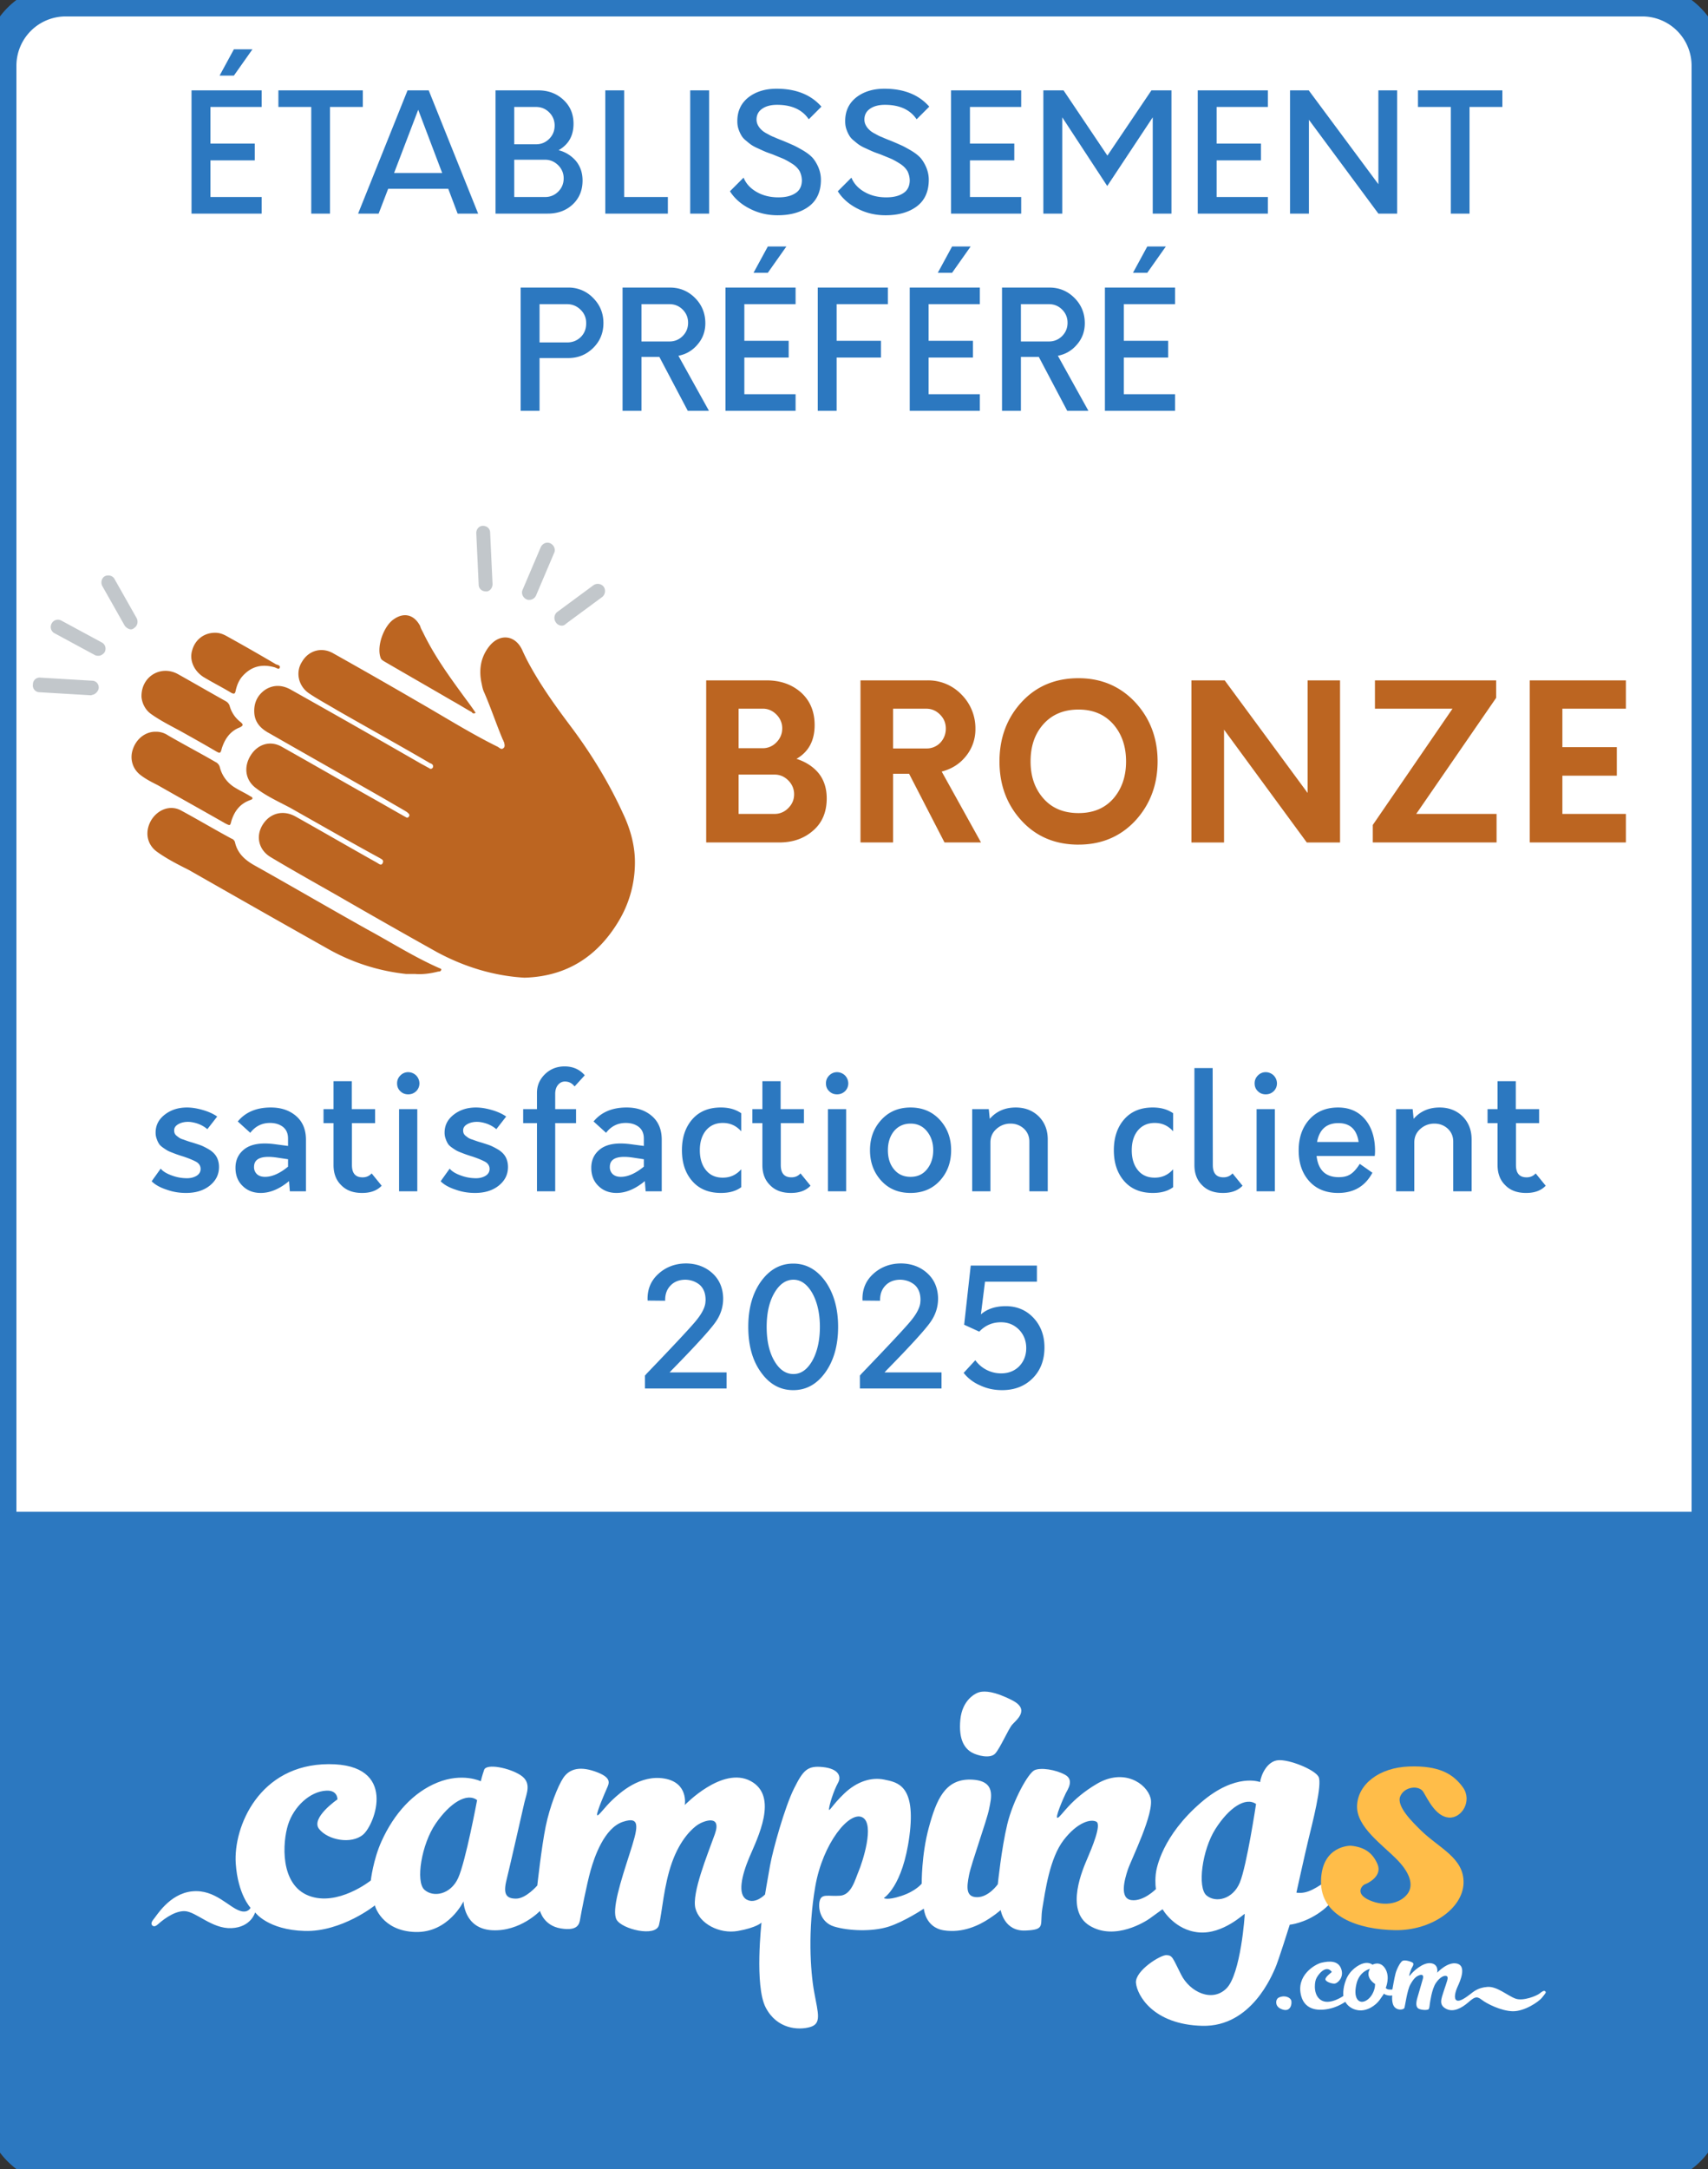
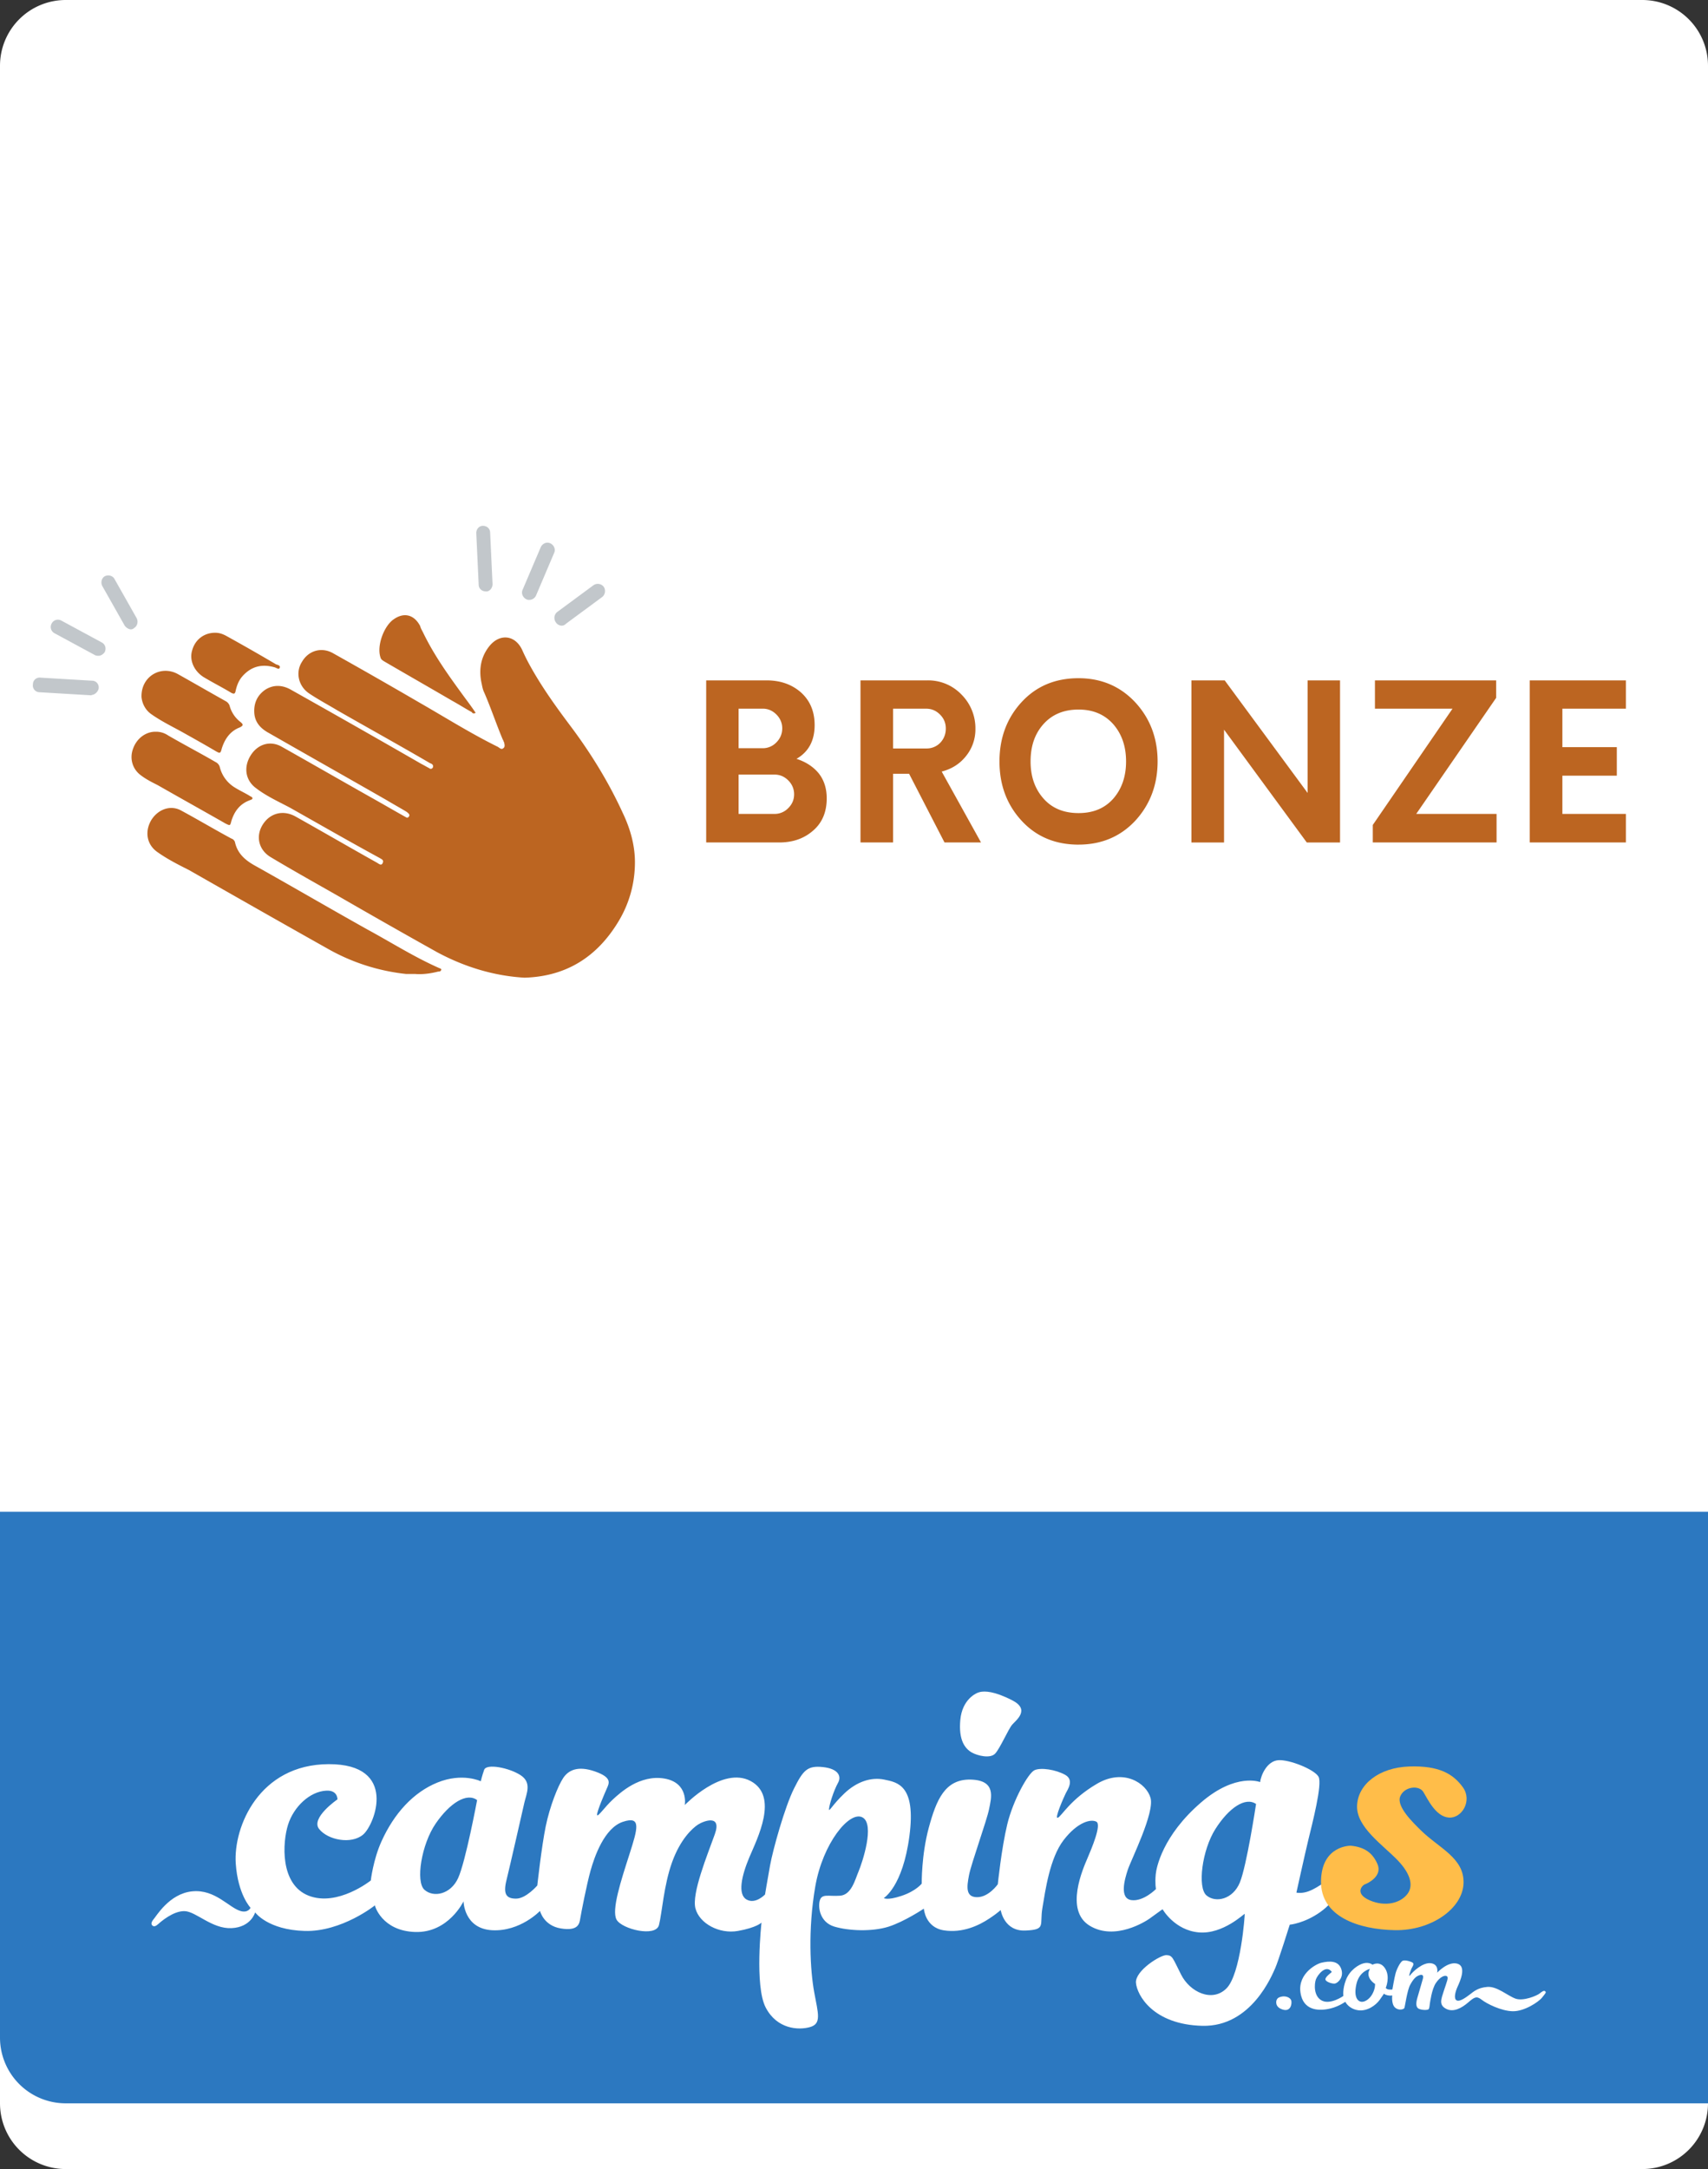
<svg xmlns="http://www.w3.org/2000/svg" width="104" height="132" fill="none" viewBox="0 0 104 132">
  <rect x="0" y="0" width="104" height="132" fill="#333333" stroke="none" />
  <path fill="#fff" d="M0 4a4 4 0 0 1 4-4h96a4 4 0 0 1 4 4v124a4 4 0 0 1-4 4H4a4 4 0 0 1-4-4z" />
-   <path fill="#2C78C0" d="M0 92h104v36a4 4 0 0 1-4 4H4a4 4 0 0 1-4-4z" />
+   <path fill="#2C78C0" d="M0 92h104v36H4a4 4 0 0 1-4-4z" />
  <path fill="#fff" d="M75.492 114.566c-.42 1.018-1.466 1.258-2.029.782s-.274-2.758.544-4.044 1.823-1.968 2.474-1.521c0 0-.567 3.765-.989 4.783m-47.596-.275c-.457 1.002-1.51 1.205-2.055.71-.546-.494-.178-2.765.685-4.022.863-1.256 1.89-1.903 2.525-1.433 0 0-.698 3.743-1.155 4.745m53.452.365c-.203-.254-.723-.089-.977.076-.253.165-.608.368-.926.431-.317.064-.507.013-.507.013s.494-2.246.723-3.197.875-3.414.622-3.858c-.254-.444-1.776-1.053-2.449-1.002s-1.053.888-1.104 1.332c0 0-1.472-.596-3.603 1.244-2.346 2.024-2.716 3.971-2.754 4.364-.055.576.013.901.013.901s-.761.774-1.497.673c-.736-.102-.419-1.244-.216-1.853s1.637-3.46 1.383-4.365c-.254-.903-1.637-1.814-3.26-.862-1.625.951-2.158 1.979-2.386 2.068s.368-1.256.482-1.485c.114-.228.533-.812-.038-1.129s-1.485-.457-1.865-.279-1.301 1.818-1.656 3.29-.577 3.65-.577 3.65-.546.787-1.257.787-.634-.622-.495-1.345c.14-.723 1.08-3.311 1.219-4.009.14-.698.456-1.764-1.117-1.802s-2.093 1.243-2.55 2.918-.432 3.413-.432 3.413-.355.457-1.243.749-1.066.127-1.066.127 1.155-.686 1.56-3.781c.407-3.096-.735-3.261-1.535-3.426s-1.674.127-2.423.837c-.748.711-.952 1.18-.939.952s.26-1.069.558-1.611c.202-.367.026-.838-.926-.939-.951-.102-1.205.19-1.764 1.307s-1.281 3.704-1.458 4.681-.305 1.764-.305 1.764-.584.622-1.13.305-.304-1.434.178-2.576 1.802-3.705.076-4.631-4.01 1.459-4.01 1.459.242-1.358-1.243-1.612c-1.484-.253-2.69.862-3.133 1.269-.508.467-.965 1.155-.965.927 0-.229.457-1.282.596-1.599.14-.317.33-.66-.723-1.028s-1.624-.076-1.941.406-.806 1.704-1.06 2.934c-.253 1.231-.513 3.6-.513 3.6s-.685.8-1.294.8c-.61 0-.787-.292-.584-1.117.203-.824.964-4.161 1.09-4.72.128-.558.47-1.218-.227-1.675-.698-.456-2.081-.723-2.22-.329s-.204.698-.204.698-1.115-.543-2.645.079c-1.46.593-2.633 1.872-3.407 3.587-.504 1.118-.647 2.373-.647 2.373s-2.018 1.611-3.781.926-1.599-3.248-1.256-4.326c.342-1.079 1.319-2.021 2.334-2.068.697-.033.673.532.673.532s-1.65 1.13-1.117 1.802 1.954.952 2.677.343 2.145-4.302-2.093-4.289-5.807 3.819-5.66 6.037c.128 1.903.902 2.705.902 2.705s-.146.318-.584.203c-.723-.19-1.56-1.345-2.969-1.205s-2.195 1.535-2.373 1.725c0 0-.177.203-.076.33.102.127.241.064.38-.063.14-.127.914-.812 1.612-.787s1.662 1.091 2.855 1.034 1.434-.958 1.434-.958.761 1.066 3.02 1.129c2.258.064 4.301-1.573 4.276-1.56s.418 1.56 2.448 1.624c2.03.063 2.944-1.865 2.944-1.865s.025 1.662 1.738 1.757 2.919-1.174 2.919-1.174.215.895 1.268 1.066c1.054.172 1.13-.279 1.18-.59s.394-2.087.629-2.924c.234-.838.837-2.601 1.972-2.976 1.136-.374.901.4.394 1.986-.508 1.586-1.104 3.394-.78 3.971.323.578 2.391 1.085 2.582.324s.291-2.417.799-3.826c.507-1.408 1.243-2.068 1.573-2.283.33-.216 1.472-.66 1.028.583-.444 1.244-1.421 3.604-1.18 4.517.24.914 1.447 1.573 2.588 1.37s1.434-.507 1.434-.507-.431 3.844.254 5.164 1.992 1.396 2.702 1.193c.711-.203.495-.813.254-2.119-.24-1.307-.393-3.794.064-6.433.456-2.639 2.08-4.618 2.867-4.212.787.405-.013 2.778-.228 3.286-.216.507-.431 1.433-1.13 1.484-.697.051-1.103-.139-1.23.279s0 1.333.875 1.599c.876.266 2.31.317 3.287.013.977-.305 2.17-1.104 2.17-1.104s.075 1.142 1.217 1.32c1.142.177 2.132-.292 2.779-.724.647-.431.672-.533.685-.495s.216 1.282 1.498 1.231c1.28-.051.862-.317 1.04-1.37s.444-3.033 1.294-4.136 1.662-1.294 1.992-1.117-.292 1.637-.546 2.233c-.253.596-1.408 3.159.14 4.098s3.426-.279 3.642-.431c.215-.153.799-.584.799-.571s.736 1.282 2.208 1.408c1.472.127 2.778-1.167 2.79-1.129.014.038-.24 3.68-1.116 4.542-.875.863-2.22.216-2.753-.837s-.52-1.167-.888-1.193c-.368-.025-1.928.952-1.865 1.688s1.028 2.537 4.035 2.614 4.263-3.122 4.44-3.502c.178-.381.889-2.652.889-2.652s.888-.076 1.865-.774 1.154-1.447.951-1.7m-22.164-7.999c.317.178 1.116.394 1.42.051.305-.342.788-1.472 1.028-1.751.242-.279 1.117-.914 0-1.484-1.116-.571-1.662-.558-1.941-.508s-1.104.47-1.218 1.701c-.114 1.23.28 1.75.71 1.991m18.554 15.046c-.048.109-.097.452.375.594.472.143.556-.336.517-.53s-.317-.31-.569-.265c-.193.035-.278.097-.323.201m5.821-.346c-.167.297-.445.485-.659.465-.213-.019-.486-.265-.311-1.066.175-.802.828-.938.828-.938-.323.543.31.918.31.918s.03.266-.168.621m10.528-.175c-.078-.071-.194.019-.35.142-.154.123-.982.478-1.46.304-.48-.175-1.12-.757-1.708-.712s-.847.292-1.06.453-.615.466-.809.369-.096-.511.058-.847c.156-.336.55-1.235-.026-1.391-.575-.155-1.221.55-1.221.55s.116-.504-.376-.575c-.491-.072-1.106.511-1.267.724-.162.213.051-.349.084-.414.032-.065.188-.271.058-.349s-.478-.181-.614-.104c-.136.078-.35.498-.42.764-.072.265-.194.976-.194.976s-.104.019-.233 0c-.13-.02-.169-.097-.169-.097s.285-.66-.032-1.171-.776-.239-.776-.239-.187-.168-.524-.09c-.336.077-.873.439-1.093 1.015s-.155.976-.155.976-.782.55-1.306.285-.465-1.028-.368-1.293c.096-.265.614-.944.97-.453.008.012-.44.317-.388.472s.463.266.588.233c.193-.051.541-.392.375-.88-.175-.516-.702-.503-1.204-.387-.38.087-1.585.772-1.234 2.036.243.876 1.096.923 1.804.744.498-.126.88-.401.88-.401s.194.42.763.511c.569.09 1.093-.304 1.32-.614.225-.311.27-.395.27-.395s.04.064.22.103c.181.039.285.007.285.007s-.065.504.155.724.543.13.582.045c.039-.084.168-1.073.356-1.416s.343-.517.575-.588c.233-.071.227.097.2.207-.025.11-.258.886-.342 1.183s-.103.569.097.66c.2.09.556.09.602.013.045-.078.051-.259.064-.324.013-.064.11-.879.369-1.261.258-.381.543-.491.666-.413.123.077 0 .323-.175.866s-.323.879.13 1.119c.452.239.97-.065 1.338-.382s.511-.42.822-.175c.31.246 1.202.693 1.9.705.699.013 1.572-.562 1.785-.834.214-.271.265-.31.188-.381" />
  <path fill="#FFBD49" d="M82.25 112.323s-1.776-.038-1.814 2.145 2.31 2.956 4.504 2.994c2.195.038 4.124-1.307 4.175-2.855.05-1.548-1.498-2.131-2.614-3.235-.456-.451-1.485-1.434-1.244-2.043s1.142-.711 1.409-.279c.266.431.748 1.497 1.548 1.56.8.064 1.446-1.027.863-1.839-.584-.812-1.447-1.333-3.274-1.269-1.827.063-3.121 1.078-3.172 2.385-.05 1.307 1.573 2.386 2.474 3.324.867.904.927 1.606.597 2.043-.432.571-1.358.8-2.297.394s-.47-.914-.292-.977c.178-.064 1.079-.495.761-1.231s-.85-1.041-1.624-1.117" />
  <path fill="#BC6521" d="M31.937 59.498c2.571-.074 4.444-1.294 5.73-3.437a6.9 6.9 0 0 0 .991-3.4c.037-1.11-.257-2.181-.734-3.179-.845-1.848-1.91-3.585-3.122-5.211-.918-1.22-1.8-2.44-2.534-3.77a12 12 0 0 1-.478-.96c-.44-.924-1.395-.998-2.02-.185-.514.665-.624 1.441-.44 2.254.036.185.073.37.147.517.404.924.734 1.922 1.138 2.883.037.037.037.111.074.148.036.148.073.296-.037.37-.11.11-.22 0-.33-.074-1.653-.813-3.233-1.811-4.849-2.735a369 369 0 0 0-5.178-2.957c-.698-.406-1.506-.185-1.91.518-.404.628-.22 1.478.44 1.921.552.37 1.176.703 1.727 1.035 1.873 1.072 3.746 2.107 5.582 3.178.037.038.11.038.147.075.074.036.11.11.074.221-.037.074-.147.111-.22.037-.148-.074-.331-.185-.478-.258a863 863 0 0 0-7.933-4.51c-.515-.295-1.065-.332-1.58 0-.477.333-.697.814-.66 1.405s.403.96.88 1.22c2.388 1.367 4.812 2.735 7.2 4.102.367.222.77.443 1.138.665a.7.7 0 0 1 .184.148c.036.037.073.11 0 .185-.074.11-.147.037-.22 0-.662-.37-1.36-.776-2.02-1.146-1.837-1.035-3.637-2.07-5.473-3.104-.698-.407-1.47-.185-1.91.517s-.33 1.515.33 1.996c.625.48 1.36.813 2.057 1.182 1.837 1.035 3.636 2.07 5.473 3.068.11.074.257.11.183.296-.073.184-.22.074-.33 0-1.653-.924-3.306-1.885-4.958-2.81-.772-.443-1.58-.221-2.02.481-.441.702-.258 1.552.514 1.996 1.359.813 2.754 1.59 4.113 2.365a491 491 0 0 0 5.987 3.4c1.58.85 3.379 1.442 5.325 1.553m-6.647-.225c.477.037.955-.037 1.396-.148.073 0 .147 0 .183-.111 0-.074-.073-.074-.147-.11-1.505-.666-2.901-1.553-4.334-2.33-2.313-1.293-4.59-2.623-6.904-3.917-.588-.332-1.029-.739-1.176-1.404a.33.33 0 0 0-.22-.222c-1.028-.554-2.02-1.145-3.048-1.7-.661-.37-1.433-.074-1.837.591-.404.703-.257 1.479.368 1.922.624.444 1.285.776 1.946 1.109 2.791 1.59 5.583 3.178 8.41 4.767a12.3 12.3 0 0 0 4.812 1.553z" />
  <path fill="#BC6521" d="M9.46 44.53c-.587 0-1.138.407-1.359 1.036-.22.591-.036 1.22.441 1.589.33.259.698.443 1.065.628 1.36.776 2.755 1.552 4.114 2.328.293.148.293.148.367-.147.184-.592.514-1.035 1.102-1.257.073-.037.147-.037.183-.11 0-.112-.11-.112-.146-.149-.294-.184-.625-.332-.919-.517a2.03 2.03 0 0 1-.918-1.22.47.47 0 0 0-.257-.332c-.955-.555-1.947-1.072-2.901-1.626a1.3 1.3 0 0 0-.772-.222m-.844-2.111c.036.37.22.777.587 1.035.625.444 1.322.776 1.984 1.146.66.37 1.322.74 1.946 1.109.257.148.294.148.368-.148.183-.591.514-1.072 1.101-1.294.22-.11.22-.184.037-.332a1.85 1.85 0 0 1-.661-.998.5.5 0 0 0-.22-.259c-.992-.554-1.947-1.108-2.939-1.663-1.028-.554-2.24.148-2.203 1.404m20.347.963c-.22-.333-.441-.628-.661-.924-.919-1.257-1.837-2.513-2.535-3.954-.073-.148-.147-.26-.183-.407-.368-.702-.992-.85-1.616-.407-.588.407-1.029 1.59-.808 2.292.036.148.11.185.22.259 1.396.813 2.755 1.589 4.15 2.402.404.222.808.48 1.212.702 0 .037.074.11.22.037m-15.866-4.876c-.66 0-1.212.406-1.395 1.071-.184.592.11 1.257.697 1.627.552.332 1.14.628 1.69.96.147.074.22.074.257-.11.074-.333.184-.629.404-.887.551-.629 1.212-.776 1.983-.555.11.037.258.148.294.037.074-.148-.11-.185-.22-.222a122 122 0 0 0-2.975-1.7c-.257-.147-.477-.221-.735-.221" />
  <path fill="#C2C7CB" d="M5.677 42.275c-.036 0-.11.037-.146.037l-3.122-.185a.41.41 0 0 1-.404-.48c0-.26.22-.444.477-.407l3.122.185c.257 0 .44.221.404.48a.54.54 0 0 1-.33.37m.33-2.367c-.073 0-.147 0-.22-.037l-2.461-1.33a.43.43 0 0 1-.184-.592.427.427 0 0 1 .588-.185l2.46 1.33c.221.112.294.37.184.592-.073.11-.22.222-.367.222m1.872-1.622a.57.57 0 0 1-.293-.222l-1.359-2.402c-.11-.222-.037-.48.147-.591.22-.111.478-.037.588.148l1.359 2.402c.11.222.036.48-.147.591-.074.074-.184.111-.294.074m21.779-2.295h-.073c-.257 0-.44-.184-.44-.406L29 32.443c0-.258.183-.443.404-.443.257 0 .44.185.44.407l.147 3.14c0 .223-.147.408-.33.444m2.571.515c-.074 0-.11 0-.184-.037-.22-.111-.33-.37-.22-.592l1.102-2.587c.11-.221.367-.332.587-.221.22.11.33.37.22.59l-1.101 2.588a.45.45 0 0 1-.404.259m1.873 1.556a.43.43 0 0 1-.257-.185.463.463 0 0 1 .073-.628l2.204-1.626a.457.457 0 0 1 .624.073c.147.185.11.48-.073.629l-2.204 1.626c-.11.11-.22.148-.367.11" />
  <path fill="#BC6521" d="M48.498 46.18q1.104-.633 1.105-2.053c0-.828-.277-1.486-.829-1.986-.552-.486-1.25-.736-2.091-.736H43v9.864h4.446c.828 0 1.512-.237 2.065-.723.552-.474.828-1.131.828-1.96 0-.618-.17-1.131-.5-1.539q-.493-.591-1.341-.868m-.868-1.855c0 .328-.119.618-.355.854a1.14 1.14 0 0 1-.829.356h-1.473v-2.407h1.473q.474 0 .829.355c.236.236.355.526.355.842m-.474 5.208h-2.183v-2.394h2.183c.33 0 .605.119.842.355.237.237.355.526.355.842 0 .329-.118.605-.355.842a1.14 1.14 0 0 1-.842.355m10.184-2.577c.605-.158 1.092-.46 1.473-.934a2.58 2.58 0 0 0 .58-1.67 2.9 2.9 0 0 0-.856-2.091 2.8 2.8 0 0 0-2.065-.855h-4.077v9.864h1.986v-4.182h.973l2.157 4.182h2.223zm-.947-1.407h-2.012v-2.42h2.012c.33 0 .605.118.842.355.237.236.355.513.355.855s-.118.631-.342.868a1.14 1.14 0 0 1-.855.342m9.279 5.852c1.394 0 2.552-.486 3.46-1.46.894-.973 1.354-2.183 1.354-3.603s-.46-2.618-1.355-3.59c-.907-.974-2.065-1.474-3.459-1.474q-2.13 0-3.472 1.46c-.895.973-1.342 2.183-1.342 3.604 0 1.433.447 2.63 1.342 3.604q1.342 1.46 3.472 1.46m0-1.92c-.894 0-1.605-.289-2.13-.88-.527-.593-.79-1.342-.79-2.263s.25-1.67.776-2.262 1.237-.895 2.144-.895c.895 0 1.592.303 2.118.895.513.591.776 1.341.776 2.262 0 .92-.263 1.67-.776 2.262-.526.592-1.224.881-2.118.881m13.95-8.076v6.852l-5.05-6.852h-2.026v9.864h1.986v-6.865l5.038 6.865h2.025v-9.864zm6.611 8.128L91.1 42.47v-1.065h-7.38v1.723h4.723l-4.854 7.076v1.065h7.537v-1.736zM99 43.128v-1.723h-5.853v9.864H99v-1.736h-3.867v-2.328h3.315v-1.736h-3.315v-2.341z" />
-   <path fill="#2C78C0" d="M15.372 3h-1.13l-.87 1.6h.87zm.56 3.51V5.5h-4.27V13h4.27v-1.01h-3.12V9.76h2.7V8.74h-2.7V6.51zm6.16-1.01h-5.14v1.01h2V13h1.14V6.51h2zm5.773 7.5h1.25l-3.01-7.5h-1.29l-3.01 7.5h1.25l.58-1.51h3.66zm-3.87-2.47 1.47-3.85 1.46 3.85zm10.017-1.39c.6-.34.91-.87.91-1.61 0-.6-.21-1.08-.62-1.46s-.92-.57-1.52-.57h-2.61V13h3.18c.6 0 1.11-.18 1.51-.55s.61-.86.61-1.46c0-.48-.14-.87-.4-1.19a2.05 2.05 0 0 0-1.06-.66m-.24-1.5q0 .48-.33.81c-.22.22-.49.33-.79.33h-1.34V6.51h1.34c.3 0 .57.11.79.33s.33.49.33.8m-.58 4.35h-1.88V9.72h1.88c.31 0 .58.12.8.34s.33.49.33.79q0 .48-.33.81c-.22.22-.49.33-.8.33M36.856 13h3.81v-1.01h-2.66V5.5h-1.15zm5.171 0h1.15V5.5h-1.15zm5.329.1c.78 0 1.42-.18 1.9-.54s.73-.9.73-1.62c0-.28-.06-.53-.16-.77-.1-.23-.22-.42-.35-.57-.13-.14-.32-.29-.57-.44-.26-.15-.46-.26-.62-.33s-.38-.17-.68-.29c-.21-.08-.37-.15-.48-.2-.12-.04-.25-.11-.41-.2-.16-.08-.27-.16-.35-.24a1 1 0 0 1-.21-.27.73.73 0 0 1-.09-.35c0-.28.11-.5.34-.66s.53-.24.91-.24c.9 0 1.54.3 1.93.88l.77-.77c-.63-.72-1.54-1.09-2.73-1.09-.7 0-1.27.18-1.72.53-.45.36-.67.84-.67 1.44 0 .17.02.33.07.48s.11.28.17.38c.06.11.15.22.29.33.13.11.24.2.33.26s.23.14.42.22c.19.09.33.15.42.19s.24.09.46.17c.29.12.52.21.68.28.16.08.34.18.54.31.19.13.33.28.42.44.08.17.13.36.13.57-.01.34-.14.6-.4.76-.26.17-.6.25-1.03.25-.48 0-.92-.1-1.31-.32s-.66-.51-.81-.88l-.83.83c.28.44.69.8 1.21 1.06.52.27 1.09.4 1.7.4m6.567 0c.78 0 1.42-.18 1.9-.54s.73-.9.73-1.62c0-.28-.06-.53-.16-.77-.1-.23-.22-.42-.35-.57-.13-.14-.32-.29-.57-.44-.26-.15-.46-.26-.62-.33s-.38-.17-.68-.29c-.21-.08-.37-.15-.48-.2-.12-.04-.25-.11-.41-.2-.16-.08-.27-.16-.35-.24a1 1 0 0 1-.21-.27.73.73 0 0 1-.09-.35c0-.28.11-.5.34-.66s.53-.24.91-.24c.9 0 1.54.3 1.93.88l.77-.77c-.63-.72-1.54-1.09-2.73-1.09-.7 0-1.27.18-1.72.53-.45.36-.67.84-.67 1.44 0 .17.02.33.07.48s.11.28.17.38c.06.11.15.22.29.33.13.11.24.2.33.26s.23.14.42.22c.19.09.33.15.42.19s.24.09.46.17c.29.12.52.21.68.28.16.08.34.18.54.31.19.13.33.28.42.44.08.17.13.36.13.57-.01.34-.14.6-.4.76-.26.17-.6.25-1.03.25-.48 0-.92-.1-1.31-.32s-.66-.51-.81-.88l-.83.83c.28.44.69.8 1.21 1.06.52.27 1.09.4 1.7.4m8.257-6.59V5.5h-4.27V13h4.27v-1.01h-3.12V9.76h2.7V8.74h-2.7V6.51zm7.93-1.01-2.68 3.97-2.67-3.97h-1.23V13h1.15V7.14l2.74 4.18 2.77-4.18V13h1.14V5.5zm7.09 1.01V5.5h-4.27V13h4.27v-1.01h-3.12V9.76h2.7V8.74h-2.7V6.51zm6.73-1.01v5.71L79.69 5.5h-1.14V13h1.15V7.29L83.93 13h1.14V5.5zm7.55 0h-5.14v1.01h2V13h1.14V6.51h2zm-56.887 12h-2.89V25h1.15v-3.21h1.74c.6 0 1.1-.2 1.52-.61s.63-.92.63-1.52q0-.9-.63-1.53a2.06 2.06 0 0 0-1.52-.63m-.07 3.34h-1.67v-2.33h1.67c.32 0 .59.11.82.33s.35.49.35.83c0 .36-.12.64-.34.85-.23.22-.51.32-.83.32m6.785.81q.705-.135 1.17-.69c.31-.36.47-.79.47-1.29 0-.6-.21-1.12-.63-1.54s-.93-.63-1.52-.63h-2.89V25h1.15v-3.28h1.09l1.73 3.28h1.29zm-2.25-.87v-2.27h1.71c.31 0 .58.11.8.33s.33.49.33.8q0 .48-.33.81c-.22.22-.49.33-.8.33zM47.883 15h-1.13l-.87 1.6h.87zm.56 3.51V17.5h-4.27V25h4.27v-1.01h-3.12v-2.23h2.7v-1.02h-2.7v-2.23zm5.62 0V17.5h-4.27V25h1.15v-3.24h2.7v-1.02h-2.7v-2.23zm5.04-3.51h-1.13l-.87 1.6h.87zm.56 3.51V17.5h-4.27V25h4.27v-1.01h-3.12v-2.23h2.7v-1.02h-2.7v-2.23zm4.75 3.14q.705-.135 1.17-.69c.31-.36.47-.79.47-1.29 0-.6-.21-1.12-.63-1.54s-.93-.63-1.52-.63h-2.89V25h1.15v-3.28h1.09l1.73 3.28h1.29zm-2.25-.87v-2.27h1.71c.31 0 .58.11.8.33s.33.49.33.8q0 .48-.33.81c-.22.22-.49.33-.8.33zM70.988 15h-1.13l-.87 1.6h.87zm.56 3.51V17.5h-4.27V25h4.27v-1.01h-3.12v-2.23h2.7v-1.02h-2.7v-2.23zM11.325 72.598c.58 0 1.06-.14 1.44-.44q.57-.45.57-1.14c0-.23-.05-.43-.14-.6s-.23-.31-.41-.43c-.18-.11-.35-.2-.49-.26s-.34-.12-.59-.2a4 4 0 0 1-.29-.09c-.06-.02-.14-.05-.25-.09a1 1 0 0 1-.24-.1c-.04-.03-.1-.07-.16-.12a.4.4 0 0 1-.13-.16.5.5 0 0 1-.03-.18c0-.17.1-.3.3-.4s.43-.13.68-.11c.41.05.76.2 1.04.44l.6-.77c-.23-.16-.51-.29-.85-.39s-.67-.16-.99-.16c-.54 0-.99.15-1.36.44s-.55.65-.55 1.09q0 .195.06.36c.04.12.08.21.13.29.04.08.12.16.23.24q.165.12.27.18.09.06.33.15c.15.06.26.1.32.12s.17.06.34.11c.36.12.62.23.8.33.17.1.26.25.26.43s-.09.33-.27.43-.4.15-.68.13c-.28-.01-.56-.07-.85-.18s-.5-.24-.63-.4l-.55.77c.21.21.51.38.91.51.39.14.78.2 1.18.2m5.164-5.2c-.88 0-1.55.29-2.01.85l.76.69q.465-.6 1.2-.6c.32 0 .58.08.79.24.2.16.31.39.31.71v.45l-.83-.11c-.79-.1-1.38-.01-1.78.27-.4.29-.59.68-.59 1.17 0 .45.14.82.43 1.1.29.29.66.43 1.11.43.57 0 1.14-.24 1.72-.72l.05.62h.98v-3.14c0-.63-.21-1.11-.61-1.45q-.6-.51-1.53-.51m-1.02 3.61c0-.51.47-.7 1.41-.56l.66.1v.45c-.51.42-.98.62-1.4.62-.2 0-.37-.05-.49-.16a.58.58 0 0 1-.18-.45m7.16.4c-.14.16-.33.24-.55.24-.44 0-.65-.25-.65-.75v-2.55h1.41v-.85h-1.42v-1.7h-1.11v1.7h-.61v.85h.61v2.55c0 .51.15.92.47 1.23.31.32.73.47 1.27.47.51 0 .91-.14 1.19-.44zm2.23-4.81c.18 0 .34-.06.48-.19.13-.13.2-.29.2-.48a.7.7 0 0 0-.2-.48.7.7 0 0 0-.48-.2c-.19 0-.35.07-.48.2-.14.14-.2.3-.2.48 0 .19.06.35.2.48.13.13.29.19.48.19m-.56 5.9h1.11v-5H24.3zm4.622.1c.58 0 1.06-.14 1.44-.44q.57-.45.57-1.14c0-.23-.05-.43-.14-.6s-.23-.31-.41-.43c-.18-.11-.35-.2-.49-.26s-.34-.12-.59-.2a4 4 0 0 1-.29-.09c-.06-.02-.14-.05-.25-.09a1 1 0 0 1-.24-.1c-.04-.03-.1-.07-.16-.12a.4.4 0 0 1-.13-.16.5.5 0 0 1-.03-.18c0-.17.1-.3.3-.4s.43-.13.68-.11c.41.05.76.2 1.04.44l.6-.77c-.23-.16-.51-.29-.85-.39s-.67-.16-.99-.16c-.54 0-.99.15-1.36.44s-.55.65-.55 1.09q0 .195.06.36c.04.12.08.21.13.29.04.08.12.16.23.24q.165.12.27.18.09.06.33.15c.15.06.26.1.32.12s.17.06.34.11c.36.12.62.23.8.33.17.1.26.25.26.43s-.09.33-.27.43-.4.15-.68.13c-.28-.01-.56-.07-.85-.18s-.5-.24-.63-.4l-.55.77c.21.21.51.38.91.51.39.14.78.2 1.18.2m4.885-6.02c0-.22.05-.4.16-.54s.25-.22.43-.22c.24 0 .44.1.59.3l.62-.68q-.465-.54-1.23-.54c-.47 0-.87.16-1.19.47-.33.32-.49.7-.49 1.14v.99h-.84v.85h.84v4.15h1.11v-4.15h1.27v-.85h-1.27zm4.347.82c-.88 0-1.55.29-2.01.85l.76.69q.465-.6 1.2-.6c.32 0 .58.08.79.24.2.16.31.39.31.71v.45l-.83-.11c-.79-.1-1.38-.01-1.78.27-.4.29-.59.68-.59 1.17 0 .45.14.82.43 1.1.29.29.66.43 1.11.43.57 0 1.14-.24 1.72-.72l.05.62h.98v-3.14c0-.63-.21-1.11-.61-1.45q-.6-.51-1.53-.51m-1.02 3.61c0-.51.47-.7 1.41-.56l.66.1v.45c-.51.42-.98.62-1.4.62-.2 0-.37-.05-.49-.16a.58.58 0 0 1-.18-.45m6.76 1.59c.51 0 .92-.11 1.24-.35v-1.09c-.3.34-.67.51-1.12.51-.44 0-.78-.15-1.03-.46s-.37-.71-.37-1.21c0-.49.12-.89.37-1.2.25-.3.59-.46 1.03-.46.45 0 .82.17 1.12.51v-1.1c-.33-.23-.74-.35-1.24-.35q-1.11 0-1.74.72c-.42.48-.63 1.11-.63 1.88 0 .78.21 1.4.63 1.88q.63.72 1.74.72m4.849-1.19c-.14.16-.33.24-.55.24-.44 0-.65-.25-.65-.75v-2.55h1.41v-.85h-1.42v-1.7h-1.11v1.7h-.61v.85h.61v2.55c0 .51.15.92.47 1.23.31.32.73.47 1.27.47.51 0 .91-.14 1.19-.44zm2.23-4.81c.18 0 .34-.06.48-.19.13-.13.2-.29.2-.48a.7.7 0 0 0-.2-.48.7.7 0 0 0-.48-.2c-.19 0-.35.07-.48.2-.14.14-.2.3-.2.48 0 .19.06.35.2.48.13.13.29.19.48.19m-.56 5.9h1.11v-5h-1.11zm5.032.1c.72 0 1.32-.24 1.78-.74q.69-.75.69-1.86c0-.74-.23-1.35-.69-1.85s-1.06-.75-1.78-.75c-.73 0-1.32.25-1.78.75s-.69 1.11-.69 1.85q0 1.11.69 1.86c.46.5 1.05.74 1.78.74m0-.98c-.42 0-.76-.15-1.01-.46-.25-.3-.37-.69-.37-1.16 0-.46.12-.85.37-1.16.25-.3.59-.46 1.01-.46s.75.16 1 .47.38.69.38 1.15-.13.85-.38 1.16-.58.46-1 .46m6.403-4.22c-.65 0-1.18.23-1.58.69l-.06-.59h-1.01v5h1.11v-2.97c0-.32.11-.59.35-.81s.53-.34.87-.34c.33 0 .6.11.82.31q.33.315.33.78v3.03h1.12v-3.16c0-.57-.19-1.04-.55-1.4-.37-.36-.84-.54-1.4-.54m8.345 5.2c.51 0 .92-.11 1.24-.35v-1.09c-.3.34-.67.51-1.12.51-.44 0-.78-.15-1.03-.46s-.37-.71-.37-1.21c0-.49.12-.89.37-1.2.25-.3.59-.46 1.03-.46.45 0 .82.17 1.12.51v-1.1c-.33-.23-.74-.35-1.24-.35q-1.11 0-1.74.72c-.42.48-.63 1.11-.63 1.88 0 .78.21 1.4.63 1.88q.63.72 1.74.72m4.276 0c.51 0 .91-.14 1.19-.44l-.61-.75c-.14.16-.33.24-.55.24-.44 0-.65-.25-.65-.75l-.01-5.9h-1.11v5.9c0 .51.15.92.47 1.23.31.32.73.47 1.27.47m2.606-6c.18 0 .34-.06.48-.19.13-.13.2-.29.2-.48a.7.7 0 0 0-.2-.48.7.7 0 0 0-.48-.2c-.19 0-.35.07-.48.2-.14.14-.2.3-.2.48 0 .19.06.35.2.48.13.13.29.19.48.19m-.56 5.9h1.11v-5h-1.11zm7.212-2.46c0-.79-.2-1.43-.6-1.91s-.95-.73-1.65-.73c-.74 0-1.32.25-1.75.73-.44.49-.65 1.12-.65 1.88 0 .77.21 1.39.64 1.87s1.02.72 1.76.72c.96 0 1.65-.41 2.09-1.23l-.77-.54c-.2.32-.4.53-.58.64-.19.12-.42.17-.7.17q-1.2 0-1.35-1.29h3.54c.01-.06.02-.17.02-.31m-2.23-1.69c.71 0 1.12.39 1.23 1.15h-2.53c.14-.76.57-1.15 1.3-1.15m6.16-.95c-.65 0-1.18.23-1.58.69l-.06-.59h-1.01v5h1.11v-2.97c0-.32.11-.59.35-.81s.53-.34.87-.34c.33 0 .6.11.82.31q.33.315.33.78v3.03h1.12v-3.16c0-.57-.19-1.04-.55-1.4-.37-.36-.84-.54-1.4-.54m5.85 4.01c-.14.16-.33.24-.55.24-.44 0-.65-.25-.65-.75v-2.55h1.41v-.85h-1.42v-1.7h-1.11v1.7h-.61v.85h.61v2.55c0 .51.15.92.47 1.23.31.32.73.47 1.27.47.51 0 .91-.14 1.19-.44zm-54.234 13.09h4.97v-.98h-3.47c.05-.05.12-.13.22-.23 1.35-1.38 2.2-2.31 2.54-2.78.34-.46.51-.97.5-1.53q-.03-.93-.66-1.5c-.42-.38-.95-.58-1.58-.59-.68 0-1.25.22-1.71.64s-.68.96-.65 1.62l1.07.01c-.01-.39.1-.7.34-.94.23-.23.53-.34.9-.34.34.01.63.12.87.32.23.21.35.51.35.91 0 .06-.01.12-.01.16-.03.3-.21.66-.55 1.08-.33.41-1.35 1.5-3.06 3.28l-.01.02-.01.01-.01.01-.01.01-.01.01-.01.01-.01.01zm9.03.1c.79 0 1.44-.36 1.96-1.09.51-.72.77-1.64.77-2.76 0-1.11-.26-2.03-.77-2.76-.52-.72-1.17-1.09-1.96-1.09-.8 0-1.45.37-1.97 1.09-.52.73-.77 1.65-.77 2.76 0 1.12.25 2.04.77 2.76.52.73 1.17 1.09 1.97 1.09m.01-.98q-.705 0-1.17-.81c-.31-.54-.46-1.23-.46-2.06 0-.82.15-1.51.46-2.05s.7-.82 1.17-.82c.46 0 .84.28 1.15.82.3.54.46 1.23.46 2.05 0 .83-.16 1.52-.46 2.06-.31.54-.69.81-1.15.81m4.046.88h4.97v-.98h-3.47c.05-.05.12-.13.22-.23 1.35-1.38 2.2-2.31 2.54-2.78.34-.46.51-.97.5-1.53q-.03-.93-.66-1.5c-.42-.38-.95-.58-1.58-.59-.68 0-1.25.22-1.71.64s-.68.96-.65 1.62l1.07.01c-.01-.39.1-.7.34-.94.23-.23.53-.34.9-.34.34.01.63.12.87.32.23.21.35.51.35.91 0 .06-.01.12-.01.16-.03.3-.21.66-.55 1.08-.33.41-1.35 1.5-3.06 3.28l-.01.02-.01.01-.01.01-.01.01-.01.01-.01.01-.01.01zm8.659.1q1.14 0 1.86-.72c.48-.48.72-1.11.72-1.88 0-.73-.23-1.33-.67-1.8s-1.01-.71-1.69-.71c-.62 0-1.13.17-1.51.5l.25-1.99h3.16v-.98h-4.03l-.4 3.6.92.42q.54-.57 1.32-.57c.44 0 .8.15 1.1.45.29.3.44.68.44 1.12 0 .45-.15.82-.43 1.11-.29.29-.66.43-1.1.43a1.93 1.93 0 0 1-1.57-.8l-.71.77c.26.33.6.59 1.02.77.41.19.85.28 1.32.28M4 1h96v-2H4zm99 3v124h2V4zm-3 127H4v2h96zm-99-3V4h-2v124zm3 3a3 3 0 0 1-3-3h-2a5 5 0 0 0 5 5zm99-3a3 3 0 0 1-3 3v2a5 5 0 0 0 5-5zM100 1a3 3 0 0 1 3 3h2a5 5 0 0 0-5-5zM4-1a5 5 0 0 0-5 5h2a3 3 0 0 1 3-3z" />
</svg>